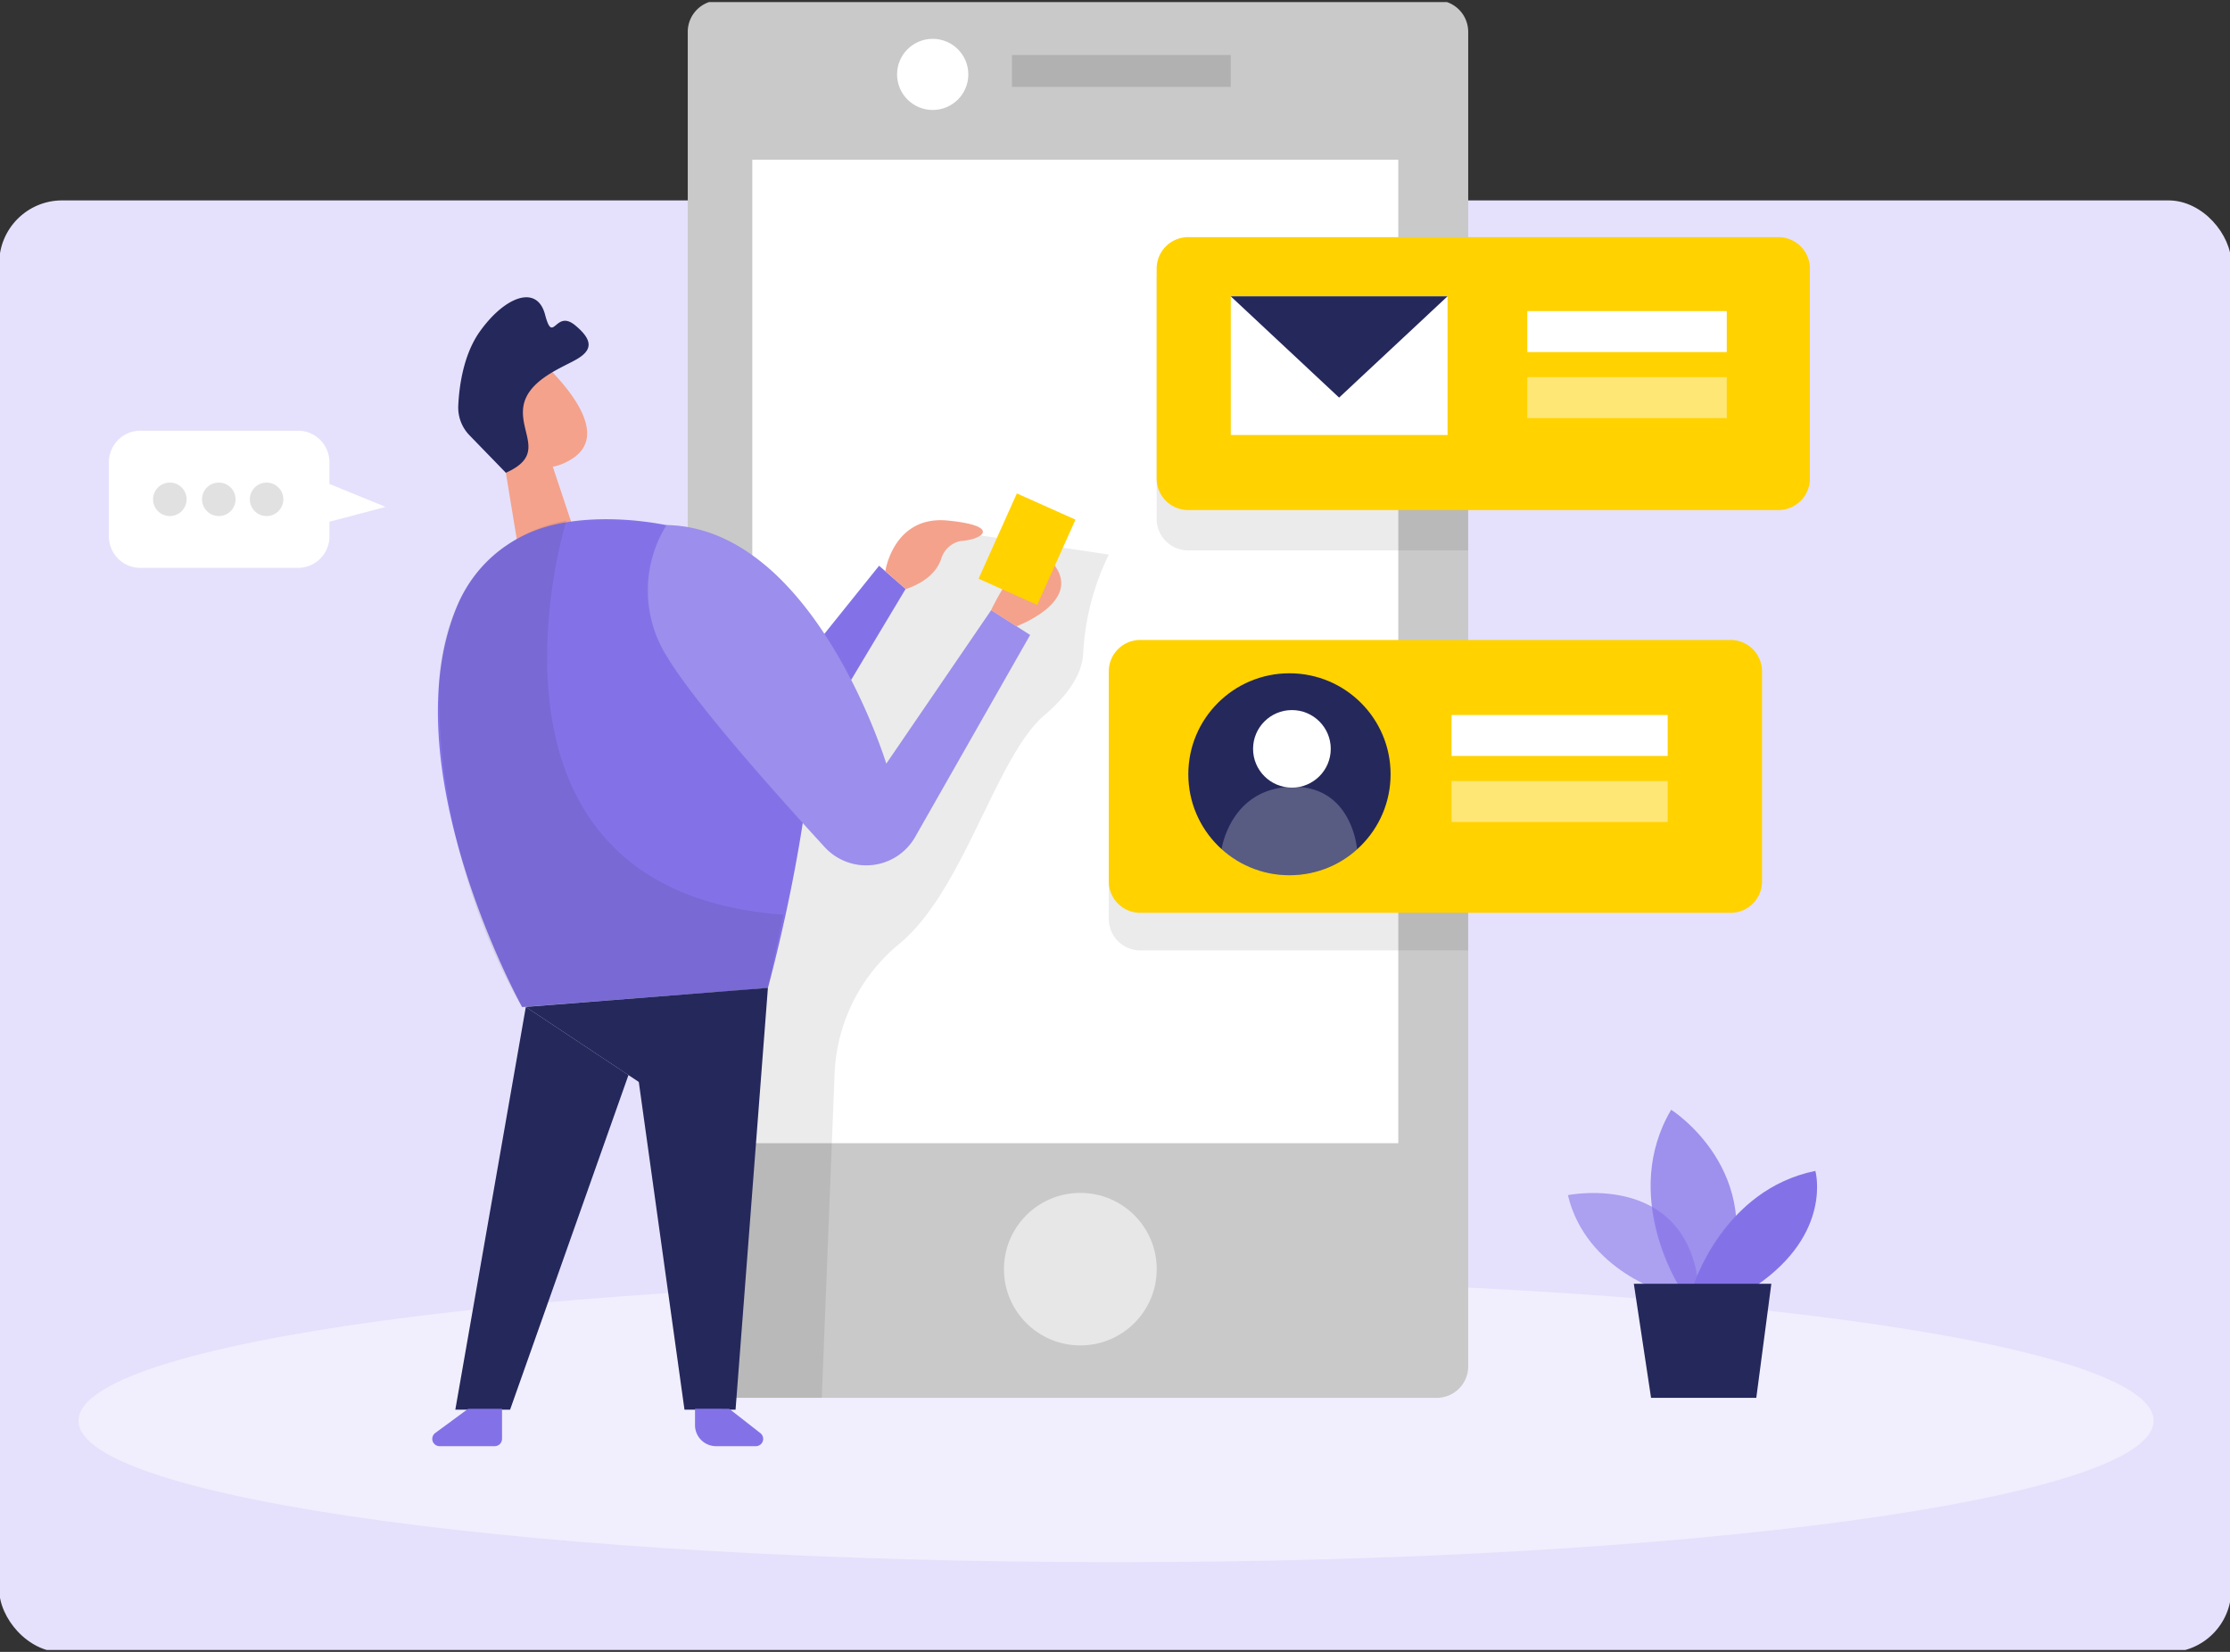
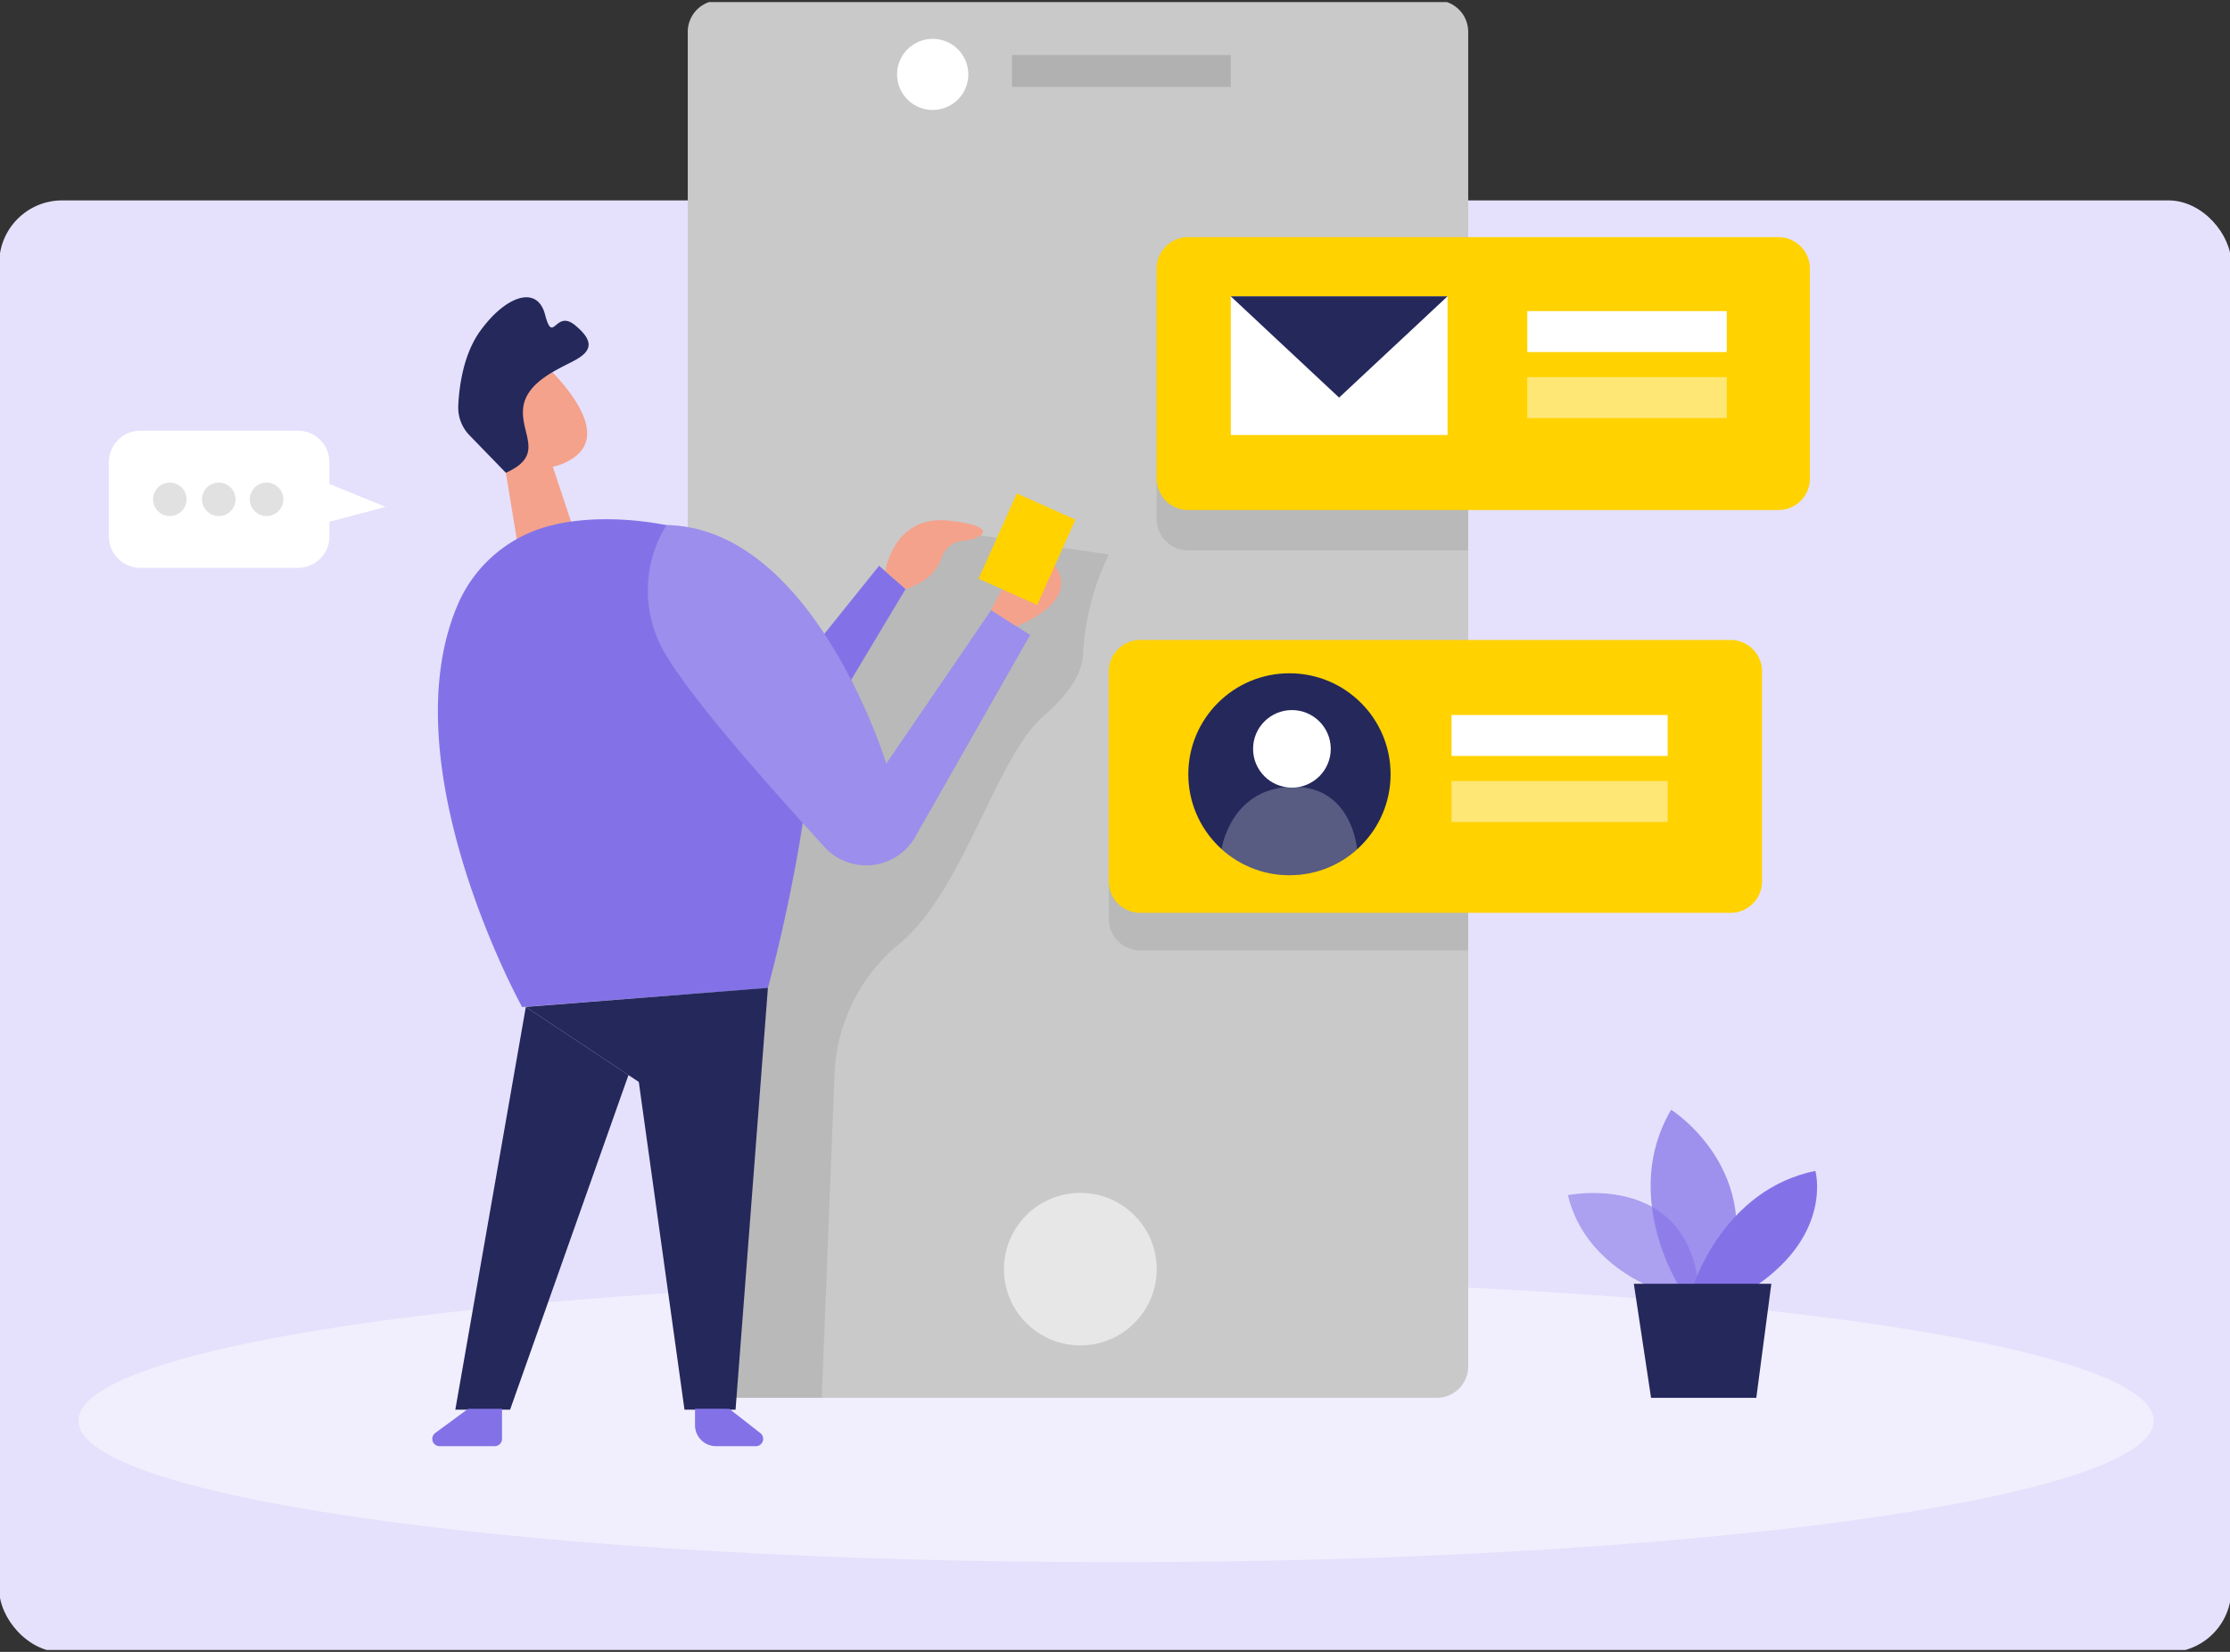
<svg xmlns="http://www.w3.org/2000/svg" width="567" height="420" fill="none" viewBox="0 0 567 420">
  <rect x="0" y="0" width="567" height="420" fill="#333333" stroke="none" />
  <g clip-path="url(#clip0_293_19697)">
    <rect width="567.534" height="369.155" x="-.202" y="50.954" fill="#E5E1FC" rx="16" />
    <path fill="#fff" d="M283.763 397.194c145.699 0 263.811-16.103 263.811-35.967 0-19.864-118.112-35.967-263.811-35.967-145.699 0-263.81 16.103-263.81 35.967 0 19.864 118.111 35.967 263.81 35.967Z" opacity=".45" />
    <path fill="#8372E7" d="M424.284 328.975s-20.986-5.624-25.629-25.1c0 0 32.462-6.683 33.522 26.784l-7.893-1.684Z" opacity=".58" />
    <path fill="#8372E7" d="M426.857 326.892s-14.744-23.069-1.947-44.733c0 0 24.758 15.623 13.909 44.733h-11.962Z" opacity=".73" />
    <path fill="#8372E7" d="M430.56 326.892s7.633-24.458 31.018-29.18c0 0 4.451 15.831-15.039 29.18H430.56Z" />
    <path fill="#24285B" d="m415.417 326.406 4.381 29.006h26.758l3.825-29.006h-34.964Z" />
    <path fill="#C9C9C9" d="M365.305.1H182.869a8 8 0 0 0-8 8v339.312a8 8 0 0 0 8 8h182.436a8 8 0 0 0 8-8V8.099a8 8 0 0 0-8-8Z" />
-     <path fill="#fff" d="M355.536 40.614H191.282v250.051h164.254V40.615Z" />
+     <path fill="#fff" d="M355.536 40.614H191.282h164.254V40.615Z" />
    <path fill="#000" d="M373.288 70.558h-79.197v61.382a8 8 0 0 0 8 8h71.197V70.558Zm0 101.704H281.92v61.382a8 8 0 0 0 8 8h83.368v-69.382Z" opacity=".08" />
    <path fill="#fff" d="M274.687 342.081c10.726 0 19.421-8.681 19.421-19.39 0-10.708-8.695-19.389-19.421-19.389-10.726 0-19.421 8.681-19.421 19.389 0 10.709 8.695 19.39 19.421 19.39Z" opacity=".56" />
    <path fill="#000" d="m249.303 136.139 32.617 4.86-1.008 2.17a64.832 64.832 0 0 0-5.512 23.174c-.243 3.888-2.451 9.2-9.789 15.449-12.518 10.658-20.568 44.976-37.19 58.377a45.145 45.145 0 0 0-11.712 14.939 45.067 45.067 0 0 0-4.527 18.424l-3.234 81.863h-32.236l7.112-125.173 8.537-43.205 20.864-21.386 19.125-24.632 8.694-4.86h8.259Z" opacity=".08" />
    <path fill="#000" d="M312.938 13.986H257.3v8.107h55.638v-8.107Z" opacity=".12" />
    <path fill="#fff" d="M237.149 27.96c5.003 0 9.058-4.049 9.058-9.044 0-4.994-4.055-9.043-9.058-9.043s-9.059 4.049-9.059 9.043c0 4.995 4.056 9.044 9.059 9.044Z" />
    <path fill="#8372E7" d="m192.291 182.712 31.226-38.866 6.746 5.902-26.619 44.438-11.353-11.474Z" />
    <path fill="#F4A28C" d="m140.565 118.693 5.755 17.272-13.684 8.679-4.92-29.926 12.849 3.975Z" />
    <path fill="#F4A28C" d="M123.021 98.037a10.768 10.768 0 0 1 13.365-5.913 10.763 10.763 0 0 1 4.439 2.892c5.825 6.197 12.849 16.074 4.904 21.456-12.171 8.227-23.316-7.152-23.316-7.152a19.502 19.502 0 0 1 .608-11.283Z" />
-     <path fill="#F4A28C" d="M131.906 108.625s-3.112-2.603-4.538 1.094c-1.425 3.697 4.104 5.468 5.738 3.611 1.634-1.858-1.2-4.705-1.2-4.705Z" />
    <path fill="#8372E7" d="M116.658 153.115a34.91 34.91 0 0 1 8.887-11.935 34.971 34.971 0 0 1 13.055-7.159c18.587-5.572 52.839.521 63.271 17.897 14.292 23.763-6.624 99.291-6.624 99.291l-62.489 4.843s-34.287-61.936-16.1-102.937Z" />
    <path fill="#24285B" d="m195.247 251.174-8.224 107.241h-12.988l-11.615-83.321-28.723-19.077 61.55-4.843Z" />
    <path fill="#24285B" d="m133.697 256.017-17.926 102.398h13.927l30.097-85.074-26.098-17.324Z" />
-     <path fill="#000" d="M144.007 132.355s-29.227 93.979 55.169 100.211l-3.93 18.678-62.488 4.843s-22.012-34.527-21.09-83.009c0 0 .539-23.972 17.387-34.561a38.274 38.274 0 0 1 14.952-6.162Z" opacity=".08" />
    <path fill="#8372E7" d="m119.04 358.19-8.398 6.179a1.854 1.854 0 0 0 .024 2.97c.311.229.685.356 1.071.363h14.066a1.86 1.86 0 0 0 1.843-1.857v-7.655h-8.606Zm66.366-.001 7.911 6.18a1.86 1.86 0 0 1 .629 2.08 1.861 1.861 0 0 1-1.777 1.253h-10.014a5.37 5.37 0 0 1-3.85-1.541 5.363 5.363 0 0 1-1.182-1.751 5.36 5.36 0 0 1-.411-2.072v-4.166l8.694.017ZM169.479 133.5a31.417 31.417 0 0 0 0 33.259c6.816 11.491 26.654 33.849 40.198 48.604a14.325 14.325 0 0 0 18.526 2.239 14.304 14.304 0 0 0 4.547-4.93l29.158-51.225-9.876-6.318-26.689 39.057s-18.308-59.94-55.864-60.686Z" />
    <path fill="#fff" d="M169.479 133.5a31.417 31.417 0 0 0 0 33.259c6.816 11.491 26.654 33.849 40.198 48.604a14.325 14.325 0 0 0 18.526 2.239 14.304 14.304 0 0 0 4.547-4.93l29.158-51.225-9.876-6.318-26.689 39.057s-18.308-59.94-55.864-60.686Z" opacity=".2" />
    <path fill="#F4A28C" d="M258.43 159.243s16.535-6.058 9.789-15.397-16.222 11.283-16.222 11.283l6.433 4.114Z" />
    <path fill="#FFD200" d="m273.447 132.123-14.9-6.664-9.731 21.688 14.9 6.663 9.731-21.687Z" />
    <path fill="#24285B" d="m128.62 120.204-9.284-9.565a10.127 10.127 0 0 1-2.817-7.516c.226-4.86 1.269-12.62 5.216-18.453 6.329-9.13 14.762-12.585 16.848-4.686 2.086 7.898 2.538-1.476 7.633 2.708 5.094 4.183 4.051 6.665 0 8.887-4.051 2.222-12.449 5.45-13.197 12.151-.747 6.701 5.686 11.995-4.399 16.474Z" />
    <path fill="#F4A28C" d="M225.1 145.235s2.069-14.252 15.909-12.88c13.84 1.371 8.78 4.895 3.199 5.207a6.487 6.487 0 0 0-4.869 4.444c-.817 2.5-3.06 5.728-9.023 7.777l-5.216-4.548Z" />
    <path fill="#FFD200" d="M452.187 60.299H302.091a8 8 0 0 0-8 8v53.382a8 8 0 0 0 8 8h150.096a8 8 0 0 0 8-8V68.299a8 8 0 0 0-8-8Zm-12.17 102.416H289.92a8 8 0 0 0-8 8v53.382a8 8 0 0 0 8 8h150.097a8 8 0 0 0 8-8v-53.382a8 8 0 0 0-8-8Z" />
    <path fill="#fff" d="M368.055 75.349h-55.117v35.255h55.117V75.349Z" />
    <path fill="#24285B" d="m312.938 75.349 27.541 25.743 27.558-25.743h-55.099Z" />
    <path fill="#fff" d="M439.045 79.098h-50.717v10.415h50.717V79.098Z" />
    <path fill="#fff" d="M439.045 95.884h-50.717V106.3h50.717V95.884Z" opacity=".46" />
    <path fill="#fff" d="M424.023 181.792h-54.96v10.415h54.96v-10.415Z" />
    <path fill="#fff" d="M424.023 198.577h-54.96v10.416h54.96v-10.416Z" opacity=".46" />
    <path fill="#24285B" d="M327.856 222.532c14.202 0 25.715-11.494 25.715-25.673 0-14.179-11.513-25.674-25.715-25.674s-25.715 11.495-25.715 25.674 11.513 25.673 25.715 25.673Z" />
    <path fill="#fff" d="M328.482 200.261c5.454 0 9.876-4.414 9.876-9.86 0-5.445-4.422-9.859-9.876-9.859s-9.876 4.414-9.876 9.859c0 5.446 4.422 9.86 9.876 9.86Z" />
    <path fill="#fff" d="M310.591 215.919s2.138-15.068 17.23-15.849c15.996-.815 17.231 15.849 17.231 15.849a25.742 25.742 0 0 1-17.231 6.615 25.74 25.74 0 0 1-17.23-6.615Z" opacity=".24" />
    <path fill="#fff" d="m98.037 128.883-14.275-5.833v-5.539a8 8 0 0 0-8-8H35.69a8 8 0 0 0-8 8v18.873a8 8 0 0 0 8 8h40.072a8 8 0 0 0 8-8v-3.734l14.275-3.767Z" />
    <path fill="#000" d="M43.181 131.209a4.256 4.256 0 0 0 4.26-4.253 4.256 4.256 0 0 0-4.26-4.253 4.256 4.256 0 0 0-4.26 4.253 4.256 4.256 0 0 0 4.26 4.253Zm12.449 0a4.256 4.256 0 0 0 4.26-4.253 4.256 4.256 0 0 0-4.26-4.253 4.256 4.256 0 0 0-4.26 4.253 4.256 4.256 0 0 0 4.26 4.253Zm12.154 0a4.256 4.256 0 0 0 4.26-4.253 4.256 4.256 0 0 0-4.26-4.253 4.256 4.256 0 0 0-4.26 4.253 4.256 4.256 0 0 0 4.26 4.253Z" opacity=".12" />
  </g>
  <defs>
    <clipPath id="clip0_293_19697">
      <path fill="#fff" d="M0 .527h567v419H0z" />
    </clipPath>
  </defs>
</svg>